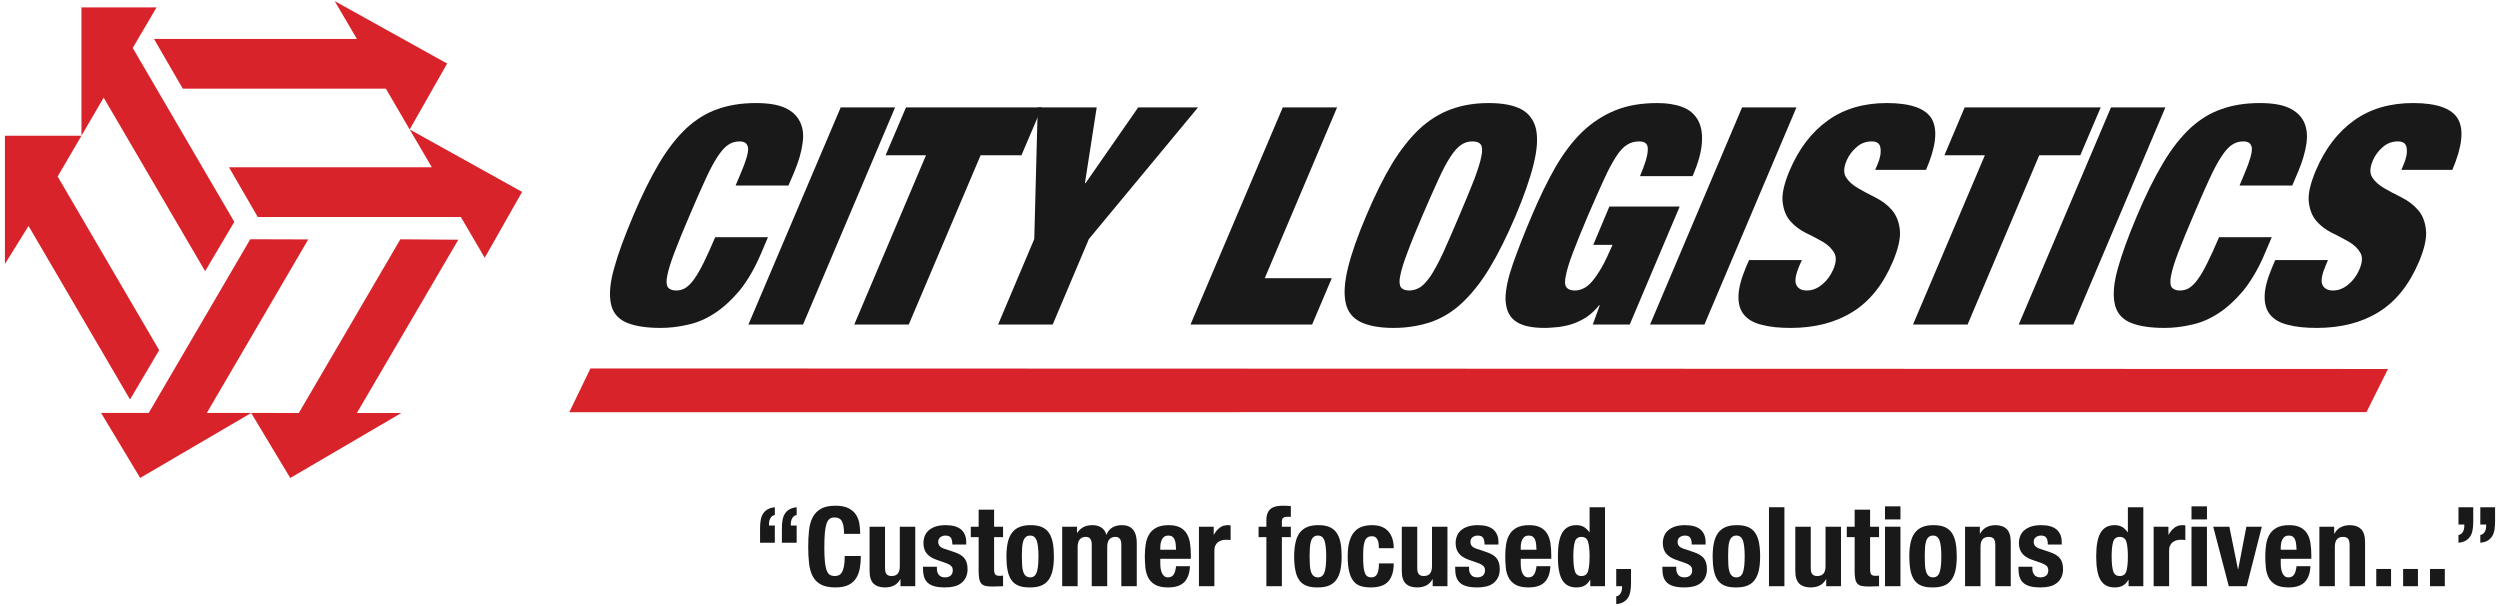
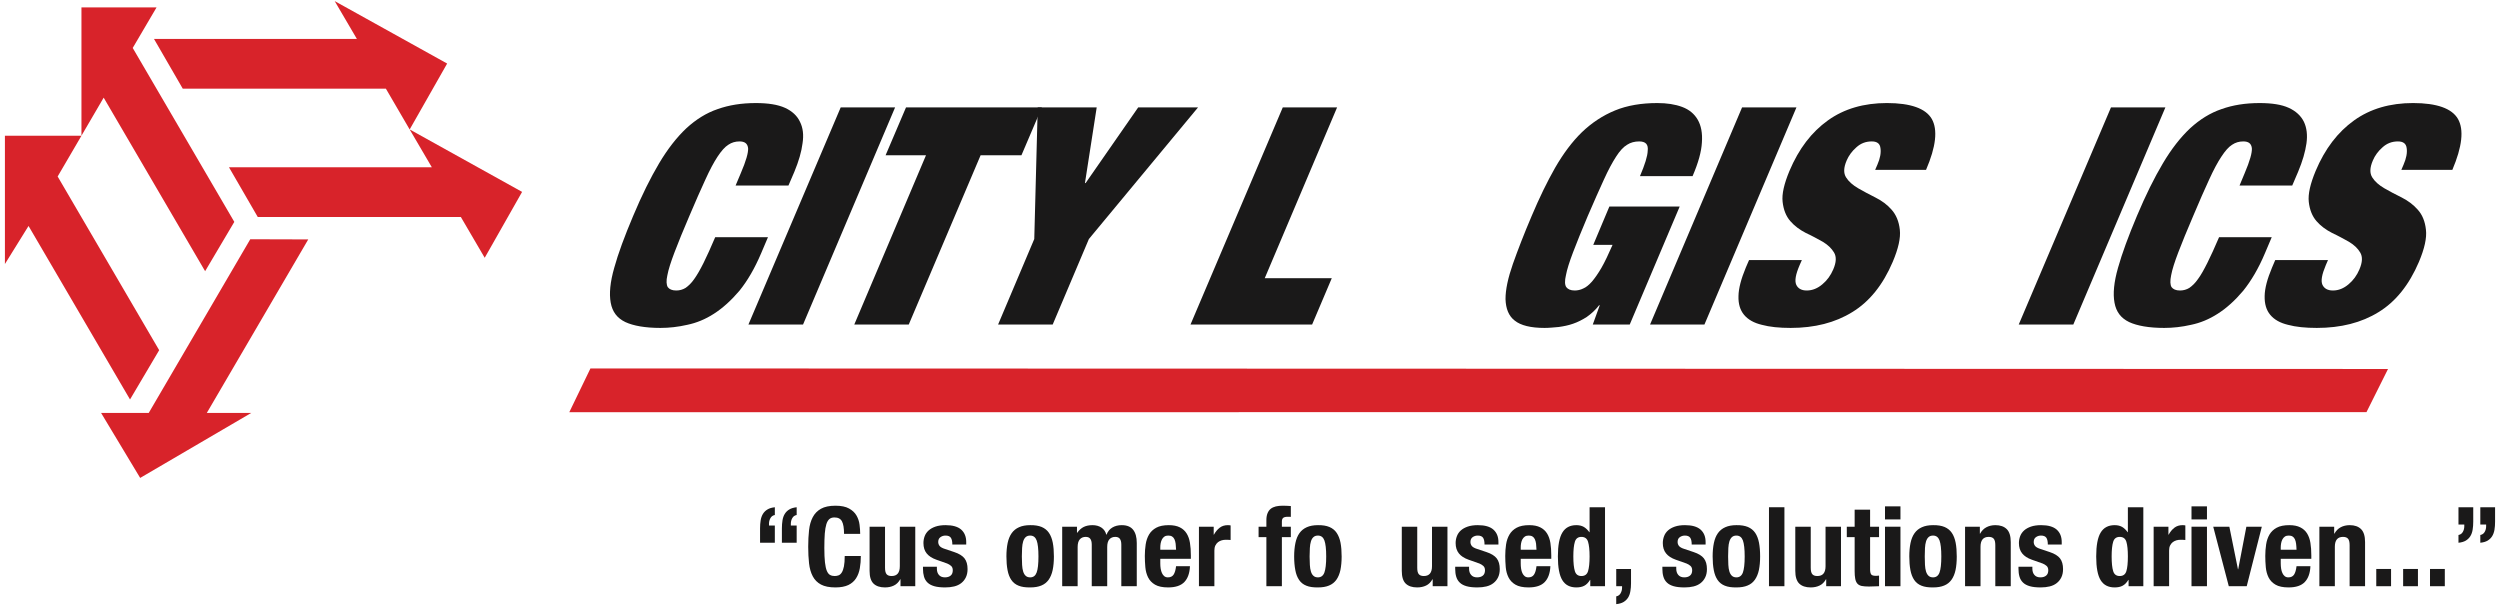
<svg xmlns="http://www.w3.org/2000/svg" width="260" height="63" viewBox="0 0 260 63" fill="none">
  <path fill-rule="evenodd" clip-rule="evenodd" d="M81.381 54.107C81.423 53.849 81.503 53.629 81.619 53.441C81.736 53.253 81.892 53.098 82.091 52.982C82.29 52.859 82.543 52.788 82.854 52.753V53.56C82.652 53.596 82.5 53.703 82.399 53.88C82.299 54.057 82.248 54.252 82.248 54.468V54.654H82.854V56.445H81.317V54.952C81.317 54.646 81.338 54.365 81.381 54.107ZM79.11 54.107C79.153 53.849 79.233 53.629 79.348 53.441C79.465 53.253 79.622 53.098 79.82 52.982C80.017 52.859 80.273 52.788 80.583 52.753V53.56C80.382 53.596 80.23 53.703 80.129 53.88C80.028 54.057 79.977 54.252 79.977 54.468V54.654H80.583V56.445H79.046V54.952C79.046 54.646 79.067 54.365 79.11 54.107Z" fill="#1A1919" />
  <path fill-rule="evenodd" clip-rule="evenodd" d="M87.565 54.221C87.421 53.95 87.161 53.814 86.779 53.814C86.569 53.814 86.396 53.867 86.261 53.977C86.125 54.092 86.017 54.273 85.941 54.518C85.863 54.769 85.809 55.096 85.777 55.499C85.747 55.899 85.731 56.392 85.731 56.976C85.731 57.598 85.753 58.099 85.795 58.481C85.838 58.865 85.904 59.162 85.993 59.374C86.083 59.585 86.195 59.726 86.331 59.797C86.467 59.871 86.623 59.907 86.802 59.907C86.949 59.907 87.088 59.883 87.216 59.835C87.344 59.783 87.454 59.683 87.548 59.533C87.641 59.385 87.716 59.175 87.77 58.903C87.823 58.631 87.851 58.273 87.851 57.826H89.527C89.527 58.273 89.493 58.691 89.423 59.093C89.353 59.491 89.224 59.84 89.033 60.139C88.843 60.437 88.575 60.673 88.23 60.842C87.883 61.006 87.436 61.092 86.884 61.092C86.254 61.092 85.755 60.991 85.382 60.793C85.009 60.594 84.724 60.308 84.526 59.933C84.327 59.557 84.199 59.108 84.141 58.584C84.083 58.066 84.054 57.488 84.054 56.863C84.054 56.24 84.083 55.668 84.141 55.141C84.199 54.614 84.327 54.164 84.526 53.789C84.724 53.412 85.009 53.12 85.382 52.91C85.755 52.702 86.254 52.594 86.884 52.594C87.483 52.594 87.954 52.69 88.299 52.883C88.644 53.074 88.904 53.314 89.074 53.611C89.244 53.908 89.351 54.224 89.393 54.567C89.436 54.905 89.459 55.227 89.459 55.525H87.781C87.781 54.929 87.708 54.492 87.565 54.221Z" fill="#1A1919" />
  <path fill-rule="evenodd" clip-rule="evenodd" d="M93.627 60.242C93.455 60.547 93.235 60.768 92.963 60.896C92.691 61.029 92.381 61.092 92.032 61.092C91.519 61.092 91.124 60.96 90.849 60.696C90.574 60.431 90.436 59.987 90.436 59.37V54.778H92.043V59.045C92.043 59.37 92.098 59.59 92.205 59.716C92.315 59.846 92.488 59.907 92.73 59.907C93.298 59.907 93.581 59.568 93.581 58.883V54.778H95.188V60.966H93.651V60.242H93.627Z" fill="#1A1919" />
  <path fill-rule="evenodd" clip-rule="evenodd" d="M97.436 59.148C97.436 59.416 97.507 59.635 97.65 59.797C97.795 59.964 98.002 60.046 98.275 60.046C98.522 60.046 98.72 59.984 98.868 59.862C99.016 59.741 99.089 59.557 99.089 59.309C99.089 59.111 99.031 58.959 98.914 58.855C98.798 58.752 98.663 58.67 98.507 58.606L97.377 58.207C96.935 58.051 96.601 57.836 96.375 57.556C96.149 57.277 96.038 56.917 96.038 56.479C96.038 56.23 96.081 55.987 96.166 55.763C96.251 55.535 96.388 55.339 96.574 55.169C96.76 55.001 96.999 54.867 97.29 54.766C97.581 54.667 97.931 54.616 98.343 54.616C99.074 54.616 99.613 54.77 99.963 55.076C100.312 55.388 100.487 55.817 100.487 56.376V56.63H99.043C99.043 56.311 98.99 56.072 98.886 55.922C98.782 55.774 98.597 55.699 98.332 55.699C98.13 55.699 97.954 55.757 97.803 55.867C97.65 55.976 97.575 56.143 97.575 56.365C97.575 56.52 97.623 56.657 97.721 56.782C97.819 56.902 98.002 57.006 98.275 57.091L99.24 57.414C99.745 57.581 100.102 57.803 100.312 58.075C100.522 58.348 100.626 58.718 100.626 59.185C100.626 59.513 100.569 59.797 100.451 60.04C100.336 60.283 100.174 60.484 99.968 60.644C99.763 60.805 99.518 60.919 99.234 60.989C98.951 61.059 98.639 61.092 98.297 61.092C97.848 61.092 97.472 61.052 97.173 60.967C96.874 60.882 96.638 60.758 96.462 60.587C96.287 60.418 96.166 60.214 96.096 59.971C96.026 59.733 95.99 59.461 95.99 59.159V58.943H97.436V59.148Z" fill="#1A1919" />
-   <path fill-rule="evenodd" clip-rule="evenodd" d="M103.387 53.008V54.778H104.319V55.862H103.387V59.206C103.387 59.454 103.424 59.626 103.497 59.732C103.571 59.835 103.724 59.884 103.958 59.884C104.018 59.884 104.082 59.883 104.144 59.879C104.205 59.875 104.264 59.869 104.319 59.862V60.966C104.14 60.966 103.967 60.971 103.801 60.983C103.633 60.994 103.456 60.999 103.269 60.999C102.96 60.999 102.705 60.979 102.507 60.94C102.309 60.895 102.159 60.81 102.052 60.685C101.948 60.557 101.878 60.394 101.838 60.183C101.799 59.977 101.779 59.715 101.779 59.403V55.862H100.963V54.778H101.779V53.008H103.387Z" fill="#1A1919" />
  <path fill-rule="evenodd" clip-rule="evenodd" d="M106.298 58.747C106.313 59.016 106.351 59.245 106.408 59.434C106.467 59.626 106.554 59.778 106.671 59.883C106.787 59.991 106.944 60.047 107.137 60.047C107.464 60.047 107.688 59.877 107.812 59.539C107.937 59.203 107.999 58.648 107.999 57.874C107.999 57.097 107.937 56.542 107.812 56.204C107.688 55.869 107.464 55.699 107.137 55.699C106.944 55.699 106.787 55.754 106.671 55.861C106.554 55.967 106.467 56.118 106.408 56.311C106.351 56.502 106.313 56.729 106.298 56.998C106.284 57.267 106.273 57.558 106.273 57.874C106.273 58.188 106.284 58.478 106.298 58.747ZM104.796 56.468C104.882 56.063 105.021 55.723 105.215 55.45C105.409 55.177 105.662 54.972 105.978 54.832C106.293 54.689 106.679 54.616 107.137 54.616C107.618 54.608 108.019 54.674 108.335 54.806C108.654 54.943 108.908 55.147 109.094 55.422C109.281 55.699 109.411 56.041 109.49 56.445C109.568 56.852 109.606 57.33 109.606 57.874C109.606 58.4 109.564 58.869 109.478 59.278C109.393 59.683 109.252 60.023 109.059 60.295C108.865 60.568 108.61 60.769 108.296 60.896C107.981 61.029 107.595 61.092 107.137 61.092C106.656 61.098 106.255 61.043 105.936 60.913C105.617 60.788 105.366 60.59 105.18 60.317C104.993 60.044 104.861 59.702 104.785 59.292C104.707 58.881 104.667 58.408 104.667 57.874C104.667 57.344 104.711 56.877 104.796 56.468Z" fill="#1A1919" />
  <path fill-rule="evenodd" clip-rule="evenodd" d="M112.006 54.778V55.411H112.028C112.23 55.128 112.456 54.926 112.71 54.8C112.962 54.679 113.262 54.616 113.613 54.616C113.986 54.616 114.298 54.701 114.55 54.871C114.802 55.039 114.971 55.286 115.057 55.606H115.08C115.205 55.276 115.404 55.03 115.68 54.865C115.955 54.7 116.284 54.616 116.663 54.616C117.199 54.616 117.594 54.777 117.846 55.096C118.099 55.414 118.224 55.873 118.224 56.468V60.966H116.617V56.642C116.617 56.38 116.569 56.181 116.472 56.045C116.374 55.905 116.213 55.836 115.989 55.836C115.732 55.836 115.529 55.921 115.378 56.089C115.224 56.257 115.15 56.528 115.15 56.895V60.966H113.542V56.642C113.542 56.38 113.493 56.181 113.396 56.045C113.299 55.905 113.139 55.836 112.913 55.836C112.657 55.836 112.453 55.921 112.302 56.089C112.151 56.257 112.075 56.528 112.075 56.895V60.966H110.468V54.778H112.006Z" fill="#1A1919" />
  <path fill-rule="evenodd" clip-rule="evenodd" d="M122.267 56.544C122.242 56.364 122.202 56.212 122.143 56.083C122.086 55.958 122.004 55.864 121.9 55.797C121.793 55.729 121.661 55.699 121.497 55.699C121.335 55.699 121.2 55.733 121.096 55.807C120.99 55.882 120.908 55.975 120.845 56.094C120.784 56.216 120.739 56.347 120.71 56.494C120.684 56.638 120.67 56.786 120.67 56.928V57.171H122.312C122.304 56.932 122.289 56.724 122.267 56.544ZM120.67 58.606C120.67 58.791 120.684 58.968 120.71 59.142C120.739 59.315 120.784 59.472 120.845 59.602C120.908 59.739 120.987 59.846 121.088 59.927C121.191 60.006 121.314 60.047 121.461 60.047C121.733 60.047 121.931 59.95 122.056 59.758C122.181 59.568 122.267 59.278 122.312 58.882H123.756C123.727 59.605 123.531 60.154 123.175 60.528C122.816 60.904 122.254 61.092 121.485 61.092C120.902 61.092 120.449 60.995 120.123 60.805C119.797 60.614 119.556 60.359 119.4 60.047C119.245 59.733 119.15 59.381 119.115 58.99C119.081 58.596 119.062 58.206 119.062 57.817C119.062 57.399 119.093 57.001 119.15 56.62C119.208 56.236 119.325 55.894 119.499 55.595C119.674 55.297 119.926 55.058 120.251 54.882C120.577 54.705 121.012 54.616 121.555 54.616C122.021 54.616 122.402 54.693 122.702 54.843C123.001 54.991 123.236 55.204 123.407 55.476C123.579 55.749 123.694 56.077 123.756 56.462C123.82 56.849 123.849 57.282 123.849 57.757V58.113H120.67V58.606Z" fill="#1A1919" />
  <path fill-rule="evenodd" clip-rule="evenodd" d="M126.225 54.778V55.606H126.247C126.411 55.309 126.608 55.067 126.844 54.886C127.074 54.706 127.358 54.616 127.693 54.616C127.737 54.616 127.788 54.617 127.835 54.621C127.889 54.625 127.935 54.633 127.984 54.644V56.158C127.898 56.151 127.814 56.146 127.732 56.142C127.649 56.138 127.565 56.137 127.48 56.137C127.342 56.137 127.201 56.155 127.064 56.192C126.921 56.233 126.795 56.294 126.679 56.381C126.564 56.47 126.471 56.589 126.4 56.728C126.329 56.872 126.296 57.046 126.296 57.252V60.966H124.69V54.778H126.225Z" fill="#1A1919" />
  <path fill-rule="evenodd" clip-rule="evenodd" d="M130.893 55.861V54.778H131.704V54.078C131.704 53.8 131.746 53.567 131.825 53.376C131.904 53.184 132.013 53.03 132.154 52.916C132.299 52.801 132.477 52.719 132.685 52.668C132.893 52.62 133.13 52.594 133.382 52.594C133.668 52.594 133.958 52.607 134.247 52.629V53.755C134.206 53.749 134.153 53.745 134.082 53.745H133.93C133.706 53.745 133.546 53.781 133.453 53.858C133.36 53.935 133.316 54.061 133.316 54.237V54.778H134.247V55.861H133.316V60.966H131.704V55.861H130.893Z" fill="#1A1919" />
  <path fill-rule="evenodd" clip-rule="evenodd" d="M136.225 58.747C136.24 59.016 136.275 59.245 136.335 59.434C136.391 59.626 136.478 59.778 136.598 59.883C136.713 59.991 136.87 60.047 137.064 60.047C137.388 60.047 137.614 59.877 137.738 59.539C137.86 59.203 137.925 58.648 137.925 57.874C137.925 57.097 137.86 56.542 137.738 56.204C137.614 55.869 137.388 55.699 137.064 55.699C136.87 55.699 136.713 55.754 136.598 55.861C136.478 55.967 136.391 56.118 136.335 56.311C136.275 56.502 136.24 56.729 136.225 56.998C136.208 57.267 136.199 57.558 136.199 57.874C136.199 58.188 136.208 58.478 136.225 58.747ZM134.724 56.468C134.809 56.063 134.947 55.723 135.141 55.45C135.334 55.177 135.589 54.972 135.902 54.832C136.22 54.689 136.605 54.616 137.064 54.616C137.544 54.608 137.942 54.674 138.258 54.806C138.58 54.943 138.832 55.147 139.016 55.422C139.202 55.699 139.337 56.041 139.415 56.445C139.493 56.852 139.531 57.33 139.531 57.874C139.531 58.4 139.487 58.869 139.405 59.278C139.318 59.683 139.176 60.023 138.983 60.295C138.788 60.568 138.533 60.769 138.22 60.896C137.908 61.029 137.521 61.092 137.064 61.092C136.579 61.098 136.18 61.043 135.863 60.913C135.543 60.788 135.294 60.59 135.108 60.317C134.921 60.044 134.787 59.702 134.713 59.292C134.635 58.881 134.592 58.408 134.592 57.874C134.592 57.344 134.638 56.877 134.724 56.468Z" fill="#1A1919" />
-   <path fill-rule="evenodd" clip-rule="evenodd" d="M143.38 56.56C143.361 56.416 143.323 56.282 143.275 56.165C143.223 56.047 143.155 55.95 143.062 55.878C142.969 55.804 142.841 55.769 142.689 55.769C142.495 55.769 142.334 55.81 142.21 55.899C142.084 55.987 141.991 56.121 141.933 56.289C141.868 56.463 141.823 56.684 141.801 56.946C141.779 57.21 141.768 57.525 141.768 57.886C141.768 58.269 141.779 58.594 141.801 58.866C141.823 59.139 141.868 59.365 141.933 59.54C141.991 59.714 142.078 59.846 142.19 59.928C142.306 60.006 142.45 60.047 142.629 60.047C142.901 60.047 143.098 59.932 143.221 59.701C143.349 59.473 143.408 59.104 143.408 58.596H144.948C144.948 59.409 144.763 60.03 144.394 60.453C144.025 60.88 143.411 61.092 142.558 61.092C142.155 61.092 141.803 61.045 141.504 60.95C141.207 60.855 140.956 60.682 140.759 60.431C140.561 60.181 140.41 59.85 140.31 59.429C140.209 59.014 140.161 58.493 140.161 57.873C140.161 57.237 140.22 56.709 140.348 56.289C140.47 55.873 140.645 55.539 140.869 55.293C141.097 55.041 141.365 54.867 141.675 54.766C141.984 54.667 142.327 54.616 142.7 54.616C143.446 54.616 144.006 54.834 144.383 55.261C144.759 55.691 144.948 56.272 144.948 57.01H143.408C143.408 56.858 143.399 56.707 143.38 56.56Z" fill="#1A1919" />
  <path fill-rule="evenodd" clip-rule="evenodd" d="M148.978 60.242C148.805 60.547 148.584 60.768 148.314 60.896C148.042 61.029 147.728 61.092 147.382 61.092C146.866 61.092 146.473 60.96 146.197 60.696C145.922 60.431 145.786 59.987 145.786 59.37V54.778H147.393V59.045C147.393 59.37 147.444 59.59 147.557 59.716C147.665 59.846 147.84 59.907 148.078 59.907C148.645 59.907 148.928 59.568 148.928 58.883V54.778H150.535V60.966H149V60.242H148.978Z" fill="#1A1919" />
  <path fill-rule="evenodd" clip-rule="evenodd" d="M152.783 59.148C152.783 59.416 152.856 59.635 153.002 59.797C153.143 59.964 153.35 60.046 153.621 60.046C153.873 60.046 154.07 59.984 154.219 59.862C154.364 59.741 154.439 59.557 154.439 59.309C154.439 59.111 154.378 58.959 154.263 58.855C154.148 58.752 154.01 58.67 153.858 58.606L152.727 58.207C152.284 58.051 151.948 57.836 151.725 57.556C151.501 57.277 151.386 56.917 151.386 56.479C151.386 56.23 151.43 55.987 151.517 55.763C151.602 55.535 151.736 55.339 151.922 55.169C152.109 55.001 152.349 54.867 152.641 54.766C152.931 54.667 153.284 54.616 153.693 54.616C154.424 54.616 154.964 54.77 155.31 55.076C155.661 55.388 155.837 55.817 155.837 56.376V56.63H154.391C154.391 56.311 154.34 56.072 154.236 55.922C154.132 55.774 153.947 55.699 153.682 55.699C153.481 55.699 153.304 55.757 153.15 55.867C153.003 55.976 152.925 56.143 152.925 56.365C152.925 56.52 152.971 56.657 153.068 56.782C153.165 56.902 153.35 57.006 153.621 57.091L154.592 57.414C155.095 57.581 155.452 57.803 155.661 58.075C155.87 58.348 155.975 58.718 155.975 59.185C155.975 59.513 155.919 59.797 155.801 60.04C155.684 60.283 155.524 60.484 155.316 60.644C155.111 60.805 154.869 60.919 154.584 60.989C154.301 61.059 153.987 61.092 153.647 61.092C153.198 61.092 152.823 61.052 152.523 60.967C152.222 60.882 151.988 60.758 151.813 60.587C151.637 60.418 151.517 60.214 151.445 59.971C151.374 59.733 151.34 59.461 151.34 59.159V58.943H152.783V59.148Z" fill="#1A1919" />
  <path fill-rule="evenodd" clip-rule="evenodd" d="M159.751 56.544C159.724 56.364 159.686 56.212 159.625 56.083C159.57 55.958 159.488 55.864 159.383 55.797C159.278 55.729 159.143 55.699 158.979 55.699C158.819 55.699 158.682 55.733 158.578 55.807C158.474 55.882 158.39 55.975 158.326 56.094C158.267 56.216 158.22 56.347 158.194 56.494C158.168 56.638 158.156 56.786 158.156 56.928V57.171H159.795C159.787 56.932 159.773 56.724 159.751 56.544ZM158.156 58.606C158.156 58.791 158.168 58.968 158.194 59.142C158.22 59.315 158.267 59.472 158.326 59.602C158.39 59.739 158.472 59.846 158.573 59.927C158.673 60.006 158.797 60.047 158.945 60.047C159.218 60.047 159.415 59.95 159.537 59.758C159.666 59.568 159.751 59.278 159.795 58.882H161.241C161.208 59.605 161.014 60.154 160.656 60.528C160.3 60.904 159.737 61.092 158.967 61.092C158.386 61.092 157.931 60.995 157.607 60.805C157.279 60.614 157.04 60.359 156.884 60.047C156.727 59.733 156.632 59.381 156.598 58.99C156.566 58.596 156.545 58.206 156.545 57.817C156.545 57.399 156.577 57.001 156.632 56.62C156.692 56.236 156.807 55.894 156.983 55.595C157.158 55.297 157.41 55.058 157.733 54.882C158.062 54.705 158.494 54.616 159.038 54.616C159.505 54.616 159.887 54.693 160.185 54.843C160.484 54.991 160.72 55.204 160.891 55.476C161.063 55.749 161.178 56.077 161.241 56.462C161.301 56.849 161.333 57.282 161.333 57.757V58.113H158.156V58.606Z" fill="#1A1919" />
  <path fill-rule="evenodd" clip-rule="evenodd" d="M163.786 59.397C163.891 59.739 164.116 59.907 164.466 59.907C164.824 59.907 165.054 59.739 165.158 59.397C165.261 59.054 165.317 58.548 165.317 57.873C165.317 57.197 165.261 56.692 165.158 56.348C165.054 56.005 164.824 55.837 164.466 55.837C164.116 55.837 163.891 56.005 163.786 56.348C163.681 56.692 163.627 57.197 163.627 57.873C163.627 58.548 163.681 59.054 163.786 59.397ZM165.361 60.312C165.184 60.602 164.984 60.805 164.762 60.919C164.543 61.036 164.268 61.092 163.94 61.092C163.28 61.092 162.795 60.846 162.487 60.344C162.175 59.848 162.02 59.023 162.02 57.873C162.02 56.721 162.175 55.892 162.487 55.385C162.795 54.873 163.28 54.616 163.94 54.616C164.246 54.616 164.502 54.678 164.716 54.8C164.93 54.926 165.122 55.111 165.294 55.352H165.317V52.753H166.922V60.966H165.388V60.312H165.361Z" fill="#1A1919" />
  <path fill-rule="evenodd" clip-rule="evenodd" d="M169.626 60.669C169.626 60.952 169.605 61.223 169.56 61.477C169.52 61.734 169.44 61.959 169.324 62.147C169.204 62.334 169.05 62.485 168.852 62.607C168.653 62.725 168.399 62.8 168.088 62.829V62.023C168.291 61.986 168.44 61.88 168.541 61.702C168.642 61.526 168.695 61.33 168.695 61.117V60.966H168.088V59.173H169.626V60.669Z" fill="#1A1919" />
  <path fill-rule="evenodd" clip-rule="evenodd" d="M174.33 59.148C174.33 59.416 174.403 59.635 174.545 59.797C174.69 59.964 174.896 60.046 175.168 60.046C175.419 60.046 175.616 59.984 175.761 59.862C175.911 59.741 175.986 59.557 175.986 59.309C175.986 59.111 175.925 58.959 175.81 58.855C175.695 58.752 175.557 58.67 175.402 58.606L174.272 58.207C173.831 58.051 173.495 57.836 173.272 57.556C173.044 57.277 172.932 56.917 172.932 56.479C172.932 56.23 172.978 55.987 173.063 55.763C173.146 55.535 173.283 55.339 173.469 55.169C173.656 55.001 173.892 54.867 174.186 54.766C174.478 54.667 174.826 54.616 175.24 54.616C175.969 54.616 176.507 54.77 176.857 55.076C177.208 55.388 177.383 55.817 177.383 56.376V56.63H175.937C175.937 56.311 175.887 56.072 175.78 55.922C175.675 55.774 175.491 55.699 175.229 55.699C175.025 55.699 174.851 55.757 174.697 55.867C174.545 55.976 174.471 56.143 174.471 56.365C174.471 56.52 174.518 56.657 174.615 56.782C174.713 56.902 174.896 57.006 175.168 57.091L176.134 57.414C176.642 57.581 176.998 57.803 177.208 58.075C177.417 58.348 177.521 58.718 177.521 59.185C177.521 59.513 177.465 59.797 177.346 60.04C177.231 60.283 177.068 60.484 176.863 60.644C176.658 60.805 176.412 60.919 176.128 60.989C175.845 61.059 175.535 61.092 175.191 61.092C174.742 61.092 174.367 61.052 174.067 60.967C173.769 60.882 173.535 60.758 173.359 60.587C173.184 60.418 173.063 60.214 172.992 59.971C172.921 59.733 172.887 59.461 172.887 59.159V58.943H174.33V59.148Z" fill="#1A1919" />
  <path fill-rule="evenodd" clip-rule="evenodd" d="M179.747 58.747C179.761 59.016 179.798 59.245 179.856 59.434C179.916 59.626 180.004 59.778 180.12 59.883C180.235 59.991 180.391 60.047 180.586 60.047C180.909 60.047 181.137 59.877 181.261 59.539C181.382 59.203 181.447 58.648 181.447 57.874C181.447 57.097 181.382 56.542 181.261 56.204C181.137 55.869 180.909 55.699 180.586 55.699C180.391 55.699 180.235 55.754 180.12 55.861C180.004 55.967 179.916 56.118 179.856 56.311C179.798 56.502 179.761 56.729 179.747 56.998C179.732 57.267 179.724 57.558 179.724 57.874C179.724 58.188 179.732 58.478 179.747 58.747ZM178.245 56.468C178.331 56.063 178.467 55.723 178.662 55.45C178.855 55.177 179.11 54.972 179.425 54.832C179.741 54.689 180.128 54.616 180.586 54.616C181.067 54.608 181.465 54.674 181.785 54.806C182.103 54.943 182.356 55.147 182.543 55.422C182.729 55.699 182.859 56.041 182.937 56.445C183.016 56.852 183.053 57.33 183.053 57.874C183.053 58.4 183.012 58.869 182.927 59.278C182.84 59.683 182.698 60.023 182.505 60.295C182.311 60.568 182.058 60.769 181.742 60.896C181.43 61.029 181.045 61.092 180.586 61.092C180.105 61.098 179.702 61.043 179.385 60.913C179.068 60.788 178.815 60.59 178.629 60.317C178.442 60.044 178.31 59.702 178.233 59.292C178.154 58.881 178.115 58.408 178.115 57.874C178.115 57.344 178.158 56.877 178.245 56.468Z" fill="#1A1919" />
  <path fill-rule="evenodd" clip-rule="evenodd" d="M183.974 60.966H185.58V52.753H183.974V60.966Z" fill="#1A1919" />
  <path fill-rule="evenodd" clip-rule="evenodd" d="M189.901 60.242C189.73 60.547 189.51 60.768 189.237 60.896C188.965 61.029 188.657 61.092 188.305 61.092C187.795 61.092 187.4 60.96 187.124 60.696C186.849 60.431 186.71 59.987 186.71 59.37V54.778H188.317V59.045C188.317 59.37 188.372 59.59 188.48 59.716C188.588 59.846 188.764 59.907 189.007 59.907C189.573 59.907 189.857 59.568 189.857 58.883V54.778H191.463V60.966H189.925V60.242H189.901Z" fill="#1A1919" />
  <path fill-rule="evenodd" clip-rule="evenodd" d="M194.49 53.008V54.778H195.421V55.862H194.49V59.206C194.49 59.454 194.527 59.626 194.599 59.732C194.675 59.835 194.83 59.884 195.06 59.884C195.124 59.884 195.185 59.883 195.246 59.879C195.31 59.875 195.367 59.869 195.421 59.862V60.966C195.243 60.966 195.069 60.971 194.904 60.983C194.738 60.994 194.561 60.999 194.375 60.999C194.064 60.999 193.81 60.979 193.612 60.94C193.415 60.895 193.261 60.81 193.157 60.685C193.053 60.557 192.98 60.394 192.943 60.183C192.902 59.977 192.883 59.715 192.883 59.403V55.862H192.067V54.778H192.883V53.008H194.49Z" fill="#1A1919" />
  <path fill-rule="evenodd" clip-rule="evenodd" d="M196.04 60.966H197.648V54.778H196.04V60.966ZM196.04 54.02H197.648V52.661H196.04V54.02Z" fill="#1A1919" />
  <path fill-rule="evenodd" clip-rule="evenodd" d="M200.197 58.747C200.211 59.016 200.25 59.245 200.306 59.434C200.367 59.626 200.454 59.778 200.57 59.883C200.685 59.991 200.842 60.047 201.036 60.047C201.361 60.047 201.587 59.877 201.711 59.539C201.834 59.203 201.897 58.648 201.897 57.874C201.897 57.097 201.834 56.542 201.711 56.204C201.587 55.869 201.361 55.699 201.036 55.699C200.842 55.699 200.685 55.754 200.57 55.861C200.454 55.967 200.367 56.118 200.306 56.311C200.25 56.502 200.211 56.729 200.197 56.998C200.182 57.267 200.175 57.558 200.175 57.874C200.175 58.188 200.182 58.478 200.197 58.747ZM198.695 56.468C198.78 56.063 198.918 55.723 199.113 55.45C199.307 55.177 199.561 54.972 199.877 54.832C200.192 54.689 200.577 54.616 201.036 54.616C201.516 54.608 201.916 54.674 202.236 54.806C202.553 54.943 202.807 55.147 202.993 55.422C203.18 55.699 203.309 56.041 203.388 56.445C203.466 56.852 203.503 57.33 203.503 57.874C203.503 58.4 203.463 58.869 203.378 59.278C203.291 59.683 203.151 60.023 202.957 60.295C202.762 60.568 202.509 60.769 202.193 60.896C201.88 61.029 201.494 61.092 201.036 61.092C200.556 61.098 200.155 61.043 199.835 60.913C199.519 60.788 199.266 60.59 199.079 60.317C198.893 60.044 198.762 59.702 198.684 59.292C198.606 58.881 198.567 58.408 198.567 57.874C198.567 57.344 198.61 56.877 198.695 56.468Z" fill="#1A1919" />
  <path fill-rule="evenodd" clip-rule="evenodd" d="M205.905 54.778V55.504H205.927C206.098 55.199 206.317 54.972 206.59 54.832C206.862 54.689 207.174 54.616 207.522 54.616C208.035 54.616 208.43 54.757 208.706 55.033C208.982 55.309 209.118 55.758 209.118 56.376V60.966H207.512V56.7C207.512 56.376 207.456 56.154 207.347 56.028C207.239 55.899 207.063 55.836 206.824 55.836C206.259 55.836 205.974 56.178 205.974 56.863V60.966H204.366V54.778H205.905Z" fill="#1A1919" />
  <path fill-rule="evenodd" clip-rule="evenodd" d="M211.366 59.148C211.366 59.416 211.438 59.635 211.582 59.797C211.725 59.964 211.932 60.046 212.203 60.046C212.454 60.046 212.651 59.984 212.799 59.862C212.947 59.741 213.021 59.557 213.021 59.309C213.021 59.111 212.96 58.959 212.846 58.855C212.729 58.752 212.592 58.67 212.437 58.606L211.307 58.207C210.866 58.051 210.53 57.836 210.307 57.556C210.081 57.277 209.968 56.917 209.968 56.479C209.968 56.23 210.012 55.987 210.096 55.763C210.181 55.535 210.319 55.339 210.504 55.169C210.692 55.001 210.929 54.867 211.221 54.766C211.512 54.667 211.862 54.616 212.275 54.616C213.004 54.616 213.543 54.77 213.893 55.076C214.244 55.388 214.419 55.817 214.419 56.376V56.63H212.973C212.973 56.311 212.922 56.072 212.817 55.922C212.71 55.774 212.527 55.699 212.264 55.699C212.06 55.699 211.885 55.757 211.733 55.867C211.582 55.976 211.507 56.143 211.507 56.365C211.507 56.52 211.553 56.657 211.651 56.782C211.748 56.902 211.932 57.006 212.203 57.091L213.17 57.414C213.677 57.581 214.033 57.803 214.244 58.075C214.453 58.348 214.557 58.718 214.557 59.185C214.557 59.513 214.499 59.797 214.382 60.04C214.266 60.283 214.103 60.484 213.898 60.644C213.694 60.805 213.448 60.919 213.164 60.989C212.881 61.059 212.57 61.092 212.226 61.092C211.778 61.092 211.402 61.052 211.104 60.967C210.804 60.882 210.57 60.758 210.394 60.587C210.219 60.418 210.096 60.214 210.027 59.971C209.957 59.733 209.922 59.461 209.922 59.159V58.943H211.366V59.148Z" fill="#1A1919" />
  <path fill-rule="evenodd" clip-rule="evenodd" d="M219.77 59.397C219.875 59.739 220.1 59.907 220.45 59.907C220.808 59.907 221.038 59.739 221.143 59.397C221.247 59.054 221.299 58.548 221.299 57.873C221.299 57.197 221.247 56.692 221.143 56.348C221.038 56.005 220.808 55.837 220.45 55.837C220.1 55.837 219.875 56.005 219.77 56.348C219.664 56.692 219.611 57.197 219.611 57.873C219.611 58.548 219.664 59.054 219.77 59.397ZM221.347 60.312C221.169 60.602 220.969 60.805 220.746 60.919C220.528 61.036 220.253 61.092 219.926 61.092C219.265 61.092 218.78 60.846 218.471 60.344C218.16 59.848 218.005 59.023 218.005 57.873C218.005 56.721 218.16 55.892 218.471 55.385C218.78 54.873 219.265 54.616 219.926 54.616C220.229 54.616 220.486 54.678 220.701 54.8C220.914 54.926 221.106 55.111 221.278 55.352H221.299V52.753H222.906V60.966H221.372V60.312H221.347Z" fill="#1A1919" />
  <path fill-rule="evenodd" clip-rule="evenodd" d="M225.516 54.778V55.606H225.539C225.702 55.309 225.9 55.067 226.134 54.886C226.366 54.706 226.649 54.616 226.984 54.616C227.029 54.616 227.08 54.617 227.129 54.621C227.18 54.625 227.227 54.633 227.276 54.644V56.158C227.19 56.151 227.106 56.146 227.024 56.142C226.942 56.138 226.859 56.137 226.773 56.137C226.635 56.137 226.493 56.155 226.355 56.192C226.214 56.233 226.087 56.294 225.971 56.381C225.855 56.47 225.762 56.589 225.692 56.728C225.62 56.872 225.587 57.046 225.587 57.252V60.966H223.979V54.778H225.516Z" fill="#1A1919" />
  <path fill-rule="evenodd" clip-rule="evenodd" d="M227.916 60.966H229.524V54.778H227.916V60.966ZM227.916 54.02H229.524V52.661H227.916V54.02Z" fill="#1A1919" />
  <path fill-rule="evenodd" clip-rule="evenodd" d="M235.229 54.778L233.659 60.966H231.794L230.176 54.778H231.852L232.748 59.206H232.772L233.622 54.778H235.229Z" fill="#1A1919" />
  <path fill-rule="evenodd" clip-rule="evenodd" d="M238.793 56.544C238.769 56.364 238.73 56.212 238.67 56.083C238.613 55.958 238.532 55.864 238.427 55.797C238.322 55.729 238.187 55.699 238.025 55.699C237.863 55.699 237.726 55.733 237.623 55.807C237.518 55.882 237.434 55.975 237.372 56.094C237.311 56.216 237.264 56.347 237.238 56.494C237.212 56.638 237.197 56.786 237.197 56.928V57.171H238.839C238.831 56.932 238.817 56.724 238.793 56.544ZM237.197 58.606C237.197 58.791 237.212 58.968 237.238 59.142C237.264 59.315 237.311 59.472 237.372 59.602C237.434 59.739 237.515 59.846 237.617 59.927C237.717 60.006 237.842 60.047 237.989 60.047C238.262 60.047 238.458 59.95 238.583 59.758C238.709 59.568 238.793 59.278 238.839 58.882H240.284C240.253 59.605 240.058 60.154 239.7 60.528C239.345 60.904 238.781 61.092 238.012 61.092C237.43 61.092 236.975 60.995 236.651 60.805C236.324 60.614 236.084 60.359 235.928 60.047C235.773 59.733 235.678 59.381 235.643 58.99C235.608 58.596 235.589 58.206 235.589 57.817C235.589 57.399 235.62 57.001 235.678 56.62C235.736 56.236 235.852 55.894 236.026 55.595C236.202 55.297 236.453 55.058 236.778 54.882C237.104 54.705 237.538 54.616 238.083 54.616C238.549 54.616 238.931 54.693 239.228 54.843C239.529 54.991 239.764 55.204 239.935 55.476C240.105 55.749 240.223 56.077 240.284 56.462C240.346 56.849 240.377 57.282 240.377 57.757V58.113H237.197V58.606Z" fill="#1A1919" />
  <path fill-rule="evenodd" clip-rule="evenodd" d="M242.754 54.778V55.504H242.776C242.948 55.199 243.167 54.972 243.439 54.832C243.711 54.689 244.022 54.616 244.371 54.616C244.884 54.616 245.278 54.757 245.555 55.033C245.83 55.309 245.967 55.758 245.967 56.376V60.966H244.36V56.7C244.36 56.376 244.305 56.154 244.196 56.028C244.087 55.899 243.913 55.836 243.673 55.836C243.107 55.836 242.824 56.178 242.824 56.863V60.966H241.215V54.778H242.754Z" fill="#1A1919" />
  <path fill-rule="evenodd" clip-rule="evenodd" d="M247.132 60.966H248.67V59.172H247.132V60.966Z" fill="#1A1919" />
  <path fill-rule="evenodd" clip-rule="evenodd" d="M249.926 60.966H251.466V59.172H249.926V60.966Z" fill="#1A1919" />
  <path fill-rule="evenodd" clip-rule="evenodd" d="M252.721 60.966H254.26V59.172H252.721V60.966Z" fill="#1A1919" />
  <path fill-rule="evenodd" clip-rule="evenodd" d="M259.488 52.754V54.249C259.488 54.557 259.468 54.839 259.425 55.096C259.381 55.351 259.301 55.576 259.186 55.763C259.07 55.951 258.912 56.101 258.715 56.223C258.516 56.341 258.261 56.416 257.952 56.445V55.639C258.153 55.603 258.305 55.498 258.407 55.319C258.507 55.144 258.558 54.949 258.558 54.736V54.55H257.952V52.754H259.488ZM257.217 52.754V54.249C257.217 54.557 257.197 54.839 257.153 55.096C257.111 55.351 257.031 55.576 256.915 55.763C256.798 55.951 256.641 56.101 256.444 56.223C256.247 56.341 255.99 56.416 255.681 56.445V55.639C255.883 55.603 256.033 55.498 256.135 55.319C256.236 55.144 256.286 54.949 256.286 54.736V54.55H255.681V52.754H257.217Z" fill="#1A1919" />
  <path fill-rule="evenodd" clip-rule="evenodd" d="M19.006 9.22L16.015 4.049H37.116L34.808 0.114L46.503 6.609L42.605 13.465L40.131 9.22H19.006Z" fill="#D8232A" />
  <path fill-rule="evenodd" clip-rule="evenodd" d="M26.807 22.567L23.814 17.397H44.911L42.605 13.461L54.298 19.957L50.41 26.81L47.928 22.567H26.807Z" fill="#D8232A" />
  <path fill-rule="evenodd" clip-rule="evenodd" d="M16.554 36.419L13.522 41.545L2.968 23.499L0.511 27.457V14.114H8.474L5.995 18.355L16.554 36.419Z" fill="#D8232A" />
  <path fill-rule="evenodd" clip-rule="evenodd" d="M24.368 23.076L21.332 28.204L10.782 10.156L8.471 14.114V0.771H16.281L13.803 4.987L24.368 23.076Z" fill="#D8232A" />
-   <path fill-rule="evenodd" clip-rule="evenodd" d="M41.636 24.887L47.665 24.93L37.115 42.951L41.733 42.955L30.187 49.709L26.121 42.947L31.078 42.95L41.636 24.887Z" fill="#D8232A" />
  <path fill-rule="evenodd" clip-rule="evenodd" d="M26.028 24.881L32.058 24.899L21.507 42.947L26.125 42.948L14.578 49.704L10.512 42.943L15.468 42.944L26.028 24.881Z" fill="#D8232A" />
  <path fill-rule="evenodd" clip-rule="evenodd" d="M246.114 42.861L248.354 38.374L61.406 38.317L59.207 42.868L246.114 42.861Z" fill="#D8232A" />
  <path fill-rule="evenodd" clip-rule="evenodd" d="M77.803 15.408C77.743 14.926 77.453 14.708 76.91 14.708C76.478 14.708 76.096 14.817 75.743 15.057C75.389 15.275 75.024 15.693 74.625 16.293C74.249 16.863 73.819 17.661 73.358 18.678C72.898 19.671 72.348 20.923 71.695 22.458C71.046 23.972 70.534 25.225 70.149 26.243C69.772 27.238 69.516 28.03 69.406 28.628C69.273 29.203 69.307 29.623 69.448 29.861C69.609 30.079 69.893 30.212 70.325 30.212C70.675 30.212 71.004 30.122 71.297 29.944C71.587 29.741 71.903 29.451 72.196 29.024C72.487 28.62 72.821 28.043 73.172 27.338C73.527 26.631 73.92 25.742 74.38 24.672H79.868L79.155 26.349C78.481 27.93 77.731 29.21 76.904 30.235C76.051 31.236 75.181 32.029 74.261 32.621C73.352 33.211 72.415 33.588 71.473 33.782C70.514 34.002 69.595 34.104 68.686 34.104C67.096 34.104 65.871 33.882 65.038 33.496C64.177 33.083 63.686 32.428 63.514 31.481C63.342 30.534 63.455 29.338 63.881 27.85C64.292 26.358 64.954 24.57 65.848 22.458C66.755 20.296 67.654 18.49 68.544 16.99C69.434 15.491 70.39 14.272 71.386 13.335C72.384 12.42 73.466 11.741 74.643 11.344C75.823 10.926 77.123 10.718 78.602 10.718C79.873 10.718 80.881 10.873 81.645 11.217C82.385 11.556 82.911 12.049 83.198 12.67C83.511 13.291 83.599 14.03 83.464 14.906C83.355 15.781 83.07 16.764 82.61 17.873L82 19.294H76.503L77.042 18.013C77.59 16.742 77.837 15.866 77.803 15.408Z" fill="#1A1919" />
  <path fill-rule="evenodd" clip-rule="evenodd" d="M93.09 11.169L83.516 33.752H77.836L87.433 11.169H93.09Z" fill="#1A1919" />
  <path fill-rule="evenodd" clip-rule="evenodd" d="M92.1 16.151L94.226 11.169H108.355L106.229 16.151H101.982L94.51 33.752H88.845L96.302 16.151H92.1Z" fill="#1A1919" />
  <path fill-rule="evenodd" clip-rule="evenodd" d="M107.924 11.169H114.057L112.835 19.039H112.904L118.373 11.169H124.596L113.245 24.857L109.48 33.752H103.801L107.564 24.857L107.924 11.169Z" fill="#1A1919" />
  <path fill-rule="evenodd" clip-rule="evenodd" d="M139.058 11.169L131.534 28.931H138.506L136.46 33.752H123.812L133.409 11.169H139.058Z" fill="#1A1919" />
-   <path fill-rule="evenodd" clip-rule="evenodd" d="M146.379 26.243C146.004 27.238 145.747 28.03 145.635 28.629C145.499 29.203 145.54 29.623 145.677 29.861C145.836 30.08 146.122 30.212 146.551 30.212C146.987 30.212 147.364 30.08 147.722 29.861C148.072 29.623 148.437 29.203 148.839 28.629C149.213 28.03 149.646 27.238 150.106 26.243C150.566 25.225 151.115 23.972 151.753 22.459C152.417 20.923 152.913 19.671 153.312 18.678C153.693 17.661 153.948 16.863 154.054 16.293C154.188 15.693 154.155 15.275 154.019 15.057C153.853 14.817 153.573 14.708 153.138 14.708C152.709 14.708 152.323 14.817 151.975 15.057C151.618 15.275 151.255 15.693 150.855 16.293C150.478 16.863 150.048 17.661 149.589 18.678C149.129 19.671 148.579 20.923 147.915 22.459C147.275 23.972 146.752 25.225 146.379 26.243ZM144.758 17.049C145.655 15.581 146.612 14.365 147.613 13.417C148.612 12.494 149.703 11.803 150.902 11.367C152.073 10.933 153.39 10.718 154.833 10.718C156.27 10.718 157.406 10.933 158.219 11.367C159.021 11.803 159.52 12.494 159.747 13.417C159.945 14.365 159.868 15.581 159.5 17.049C159.141 18.537 158.508 20.351 157.618 22.459C156.72 24.571 155.83 26.358 154.932 27.85C154.04 29.339 153.077 30.534 152.078 31.482C151.077 32.427 149.973 33.083 148.804 33.496C147.645 33.882 146.351 34.104 144.916 34.104C143.453 34.104 142.337 33.882 141.515 33.496C140.672 33.083 140.149 32.427 139.947 31.482C139.744 30.534 139.828 29.339 140.189 27.85C140.555 26.358 141.181 24.571 142.078 22.459C142.969 20.351 143.867 18.537 144.758 17.049Z" fill="#1A1919" />
  <path fill-rule="evenodd" clip-rule="evenodd" d="M174.687 21.481L169.492 33.752H165.649L166.374 31.747H166.306C165.921 32.246 165.49 32.633 165.027 32.96C164.565 33.259 164.068 33.508 163.596 33.668C163.126 33.836 162.616 33.935 162.106 34.008C161.616 34.05 161.111 34.104 160.634 34.104C159.199 34.104 158.155 33.846 157.531 33.342C156.903 32.861 156.607 32.104 156.574 31.118C156.568 30.134 156.828 28.91 157.343 27.441C157.854 25.997 158.496 24.329 159.295 22.459C160.099 20.551 160.917 18.875 161.739 17.432C162.588 15.966 163.503 14.738 164.514 13.753C165.543 12.768 166.699 12.004 167.968 11.485C169.232 10.964 170.715 10.718 172.364 10.718C173.36 10.718 174.226 10.851 174.949 11.123C175.672 11.393 176.21 11.838 176.563 12.45C176.917 13.062 177.068 13.849 176.998 14.813C176.945 15.777 176.624 16.935 176.029 18.317H170.557C171.075 17.107 171.345 16.23 171.361 15.685C171.442 15.02 171.152 14.708 170.471 14.708C170.011 14.708 169.579 14.817 169.215 15.057C168.843 15.275 168.455 15.693 168.072 16.293C167.7 16.863 167.266 17.661 166.805 18.678C166.346 19.672 165.794 20.923 165.13 22.459C164.495 23.973 163.976 25.225 163.596 26.243C163.22 27.238 162.965 28.03 162.857 28.629C162.721 29.204 162.732 29.622 162.894 29.861C163.06 30.079 163.339 30.212 163.774 30.212C164.065 30.212 164.384 30.142 164.66 30.001C164.943 29.887 165.245 29.64 165.558 29.292C165.852 28.944 166.193 28.471 166.552 27.85C166.909 27.229 167.283 26.433 167.707 25.464H165.699L167.374 21.481H174.687Z" fill="#1A1919" />
  <path fill-rule="evenodd" clip-rule="evenodd" d="M186.831 11.169L177.261 33.752H171.606L181.176 11.169H186.831Z" fill="#1A1919" />
  <path fill-rule="evenodd" clip-rule="evenodd" d="M195.248 17.129C195.538 16.469 195.641 15.883 195.57 15.418C195.521 14.928 195.208 14.708 194.661 14.708C194.046 14.708 193.513 14.906 193.058 15.325C192.603 15.721 192.259 16.2 192.054 16.687C191.729 17.442 191.719 18.009 191.988 18.443C192.258 18.88 192.686 19.248 193.239 19.575C193.784 19.901 194.395 20.204 195.04 20.538C195.71 20.875 196.266 21.281 196.726 21.807C197.194 22.335 197.489 23.03 197.582 23.892C197.679 24.753 197.428 25.851 196.844 27.233C195.825 29.63 194.416 31.379 192.634 32.46C190.854 33.563 188.717 34.104 186.224 34.104C185.035 34.104 184.043 34.002 183.232 33.782C182.417 33.588 181.798 33.245 181.376 32.735C180.981 32.258 180.776 31.617 180.802 30.793C180.814 29.993 181.074 29.009 181.561 27.836L181.903 27.045H187.394L187.158 27.582C186.741 28.551 186.628 29.213 186.813 29.619C186.991 29.998 187.349 30.212 187.895 30.212C188.495 30.212 189.035 29.987 189.533 29.561C190.02 29.157 190.394 28.638 190.656 28.025C190.983 27.272 190.999 26.701 190.742 26.265C190.484 25.833 190.105 25.469 189.574 25.148C189.041 24.853 188.465 24.53 187.81 24.229C187.177 23.901 186.635 23.507 186.193 22.996C185.747 22.485 185.481 21.807 185.392 20.992C185.299 20.178 185.549 19.109 186.102 17.78C187.08 15.46 188.413 13.731 190.106 12.52C191.794 11.309 193.843 10.717 196.24 10.717C198.701 10.717 200.274 11.276 200.906 12.37C201.54 13.485 201.348 15.253 200.309 17.664H195.018L195.248 17.129Z" fill="#1A1919" />
-   <path fill-rule="evenodd" clip-rule="evenodd" d="M202.218 16.151L204.325 11.169H218.475L216.349 16.151H212.081L204.629 33.752H198.952L206.425 16.151H202.218Z" fill="#1A1919" />
  <path fill-rule="evenodd" clip-rule="evenodd" d="M225.201 11.169L215.625 33.752H209.948L219.542 11.169H225.201Z" fill="#1A1919" />
  <path fill-rule="evenodd" clip-rule="evenodd" d="M234.193 15.408C234.136 14.926 233.847 14.708 233.304 14.708C232.868 14.708 232.49 14.817 232.134 15.057C231.784 15.275 231.415 15.693 231.023 16.293C230.642 16.863 230.212 17.661 229.75 18.678C229.289 19.671 228.741 20.923 228.093 22.458C227.44 23.972 226.935 25.225 226.543 26.243C226.164 27.238 225.909 28.03 225.799 28.628C225.679 29.203 225.696 29.623 225.842 29.861C226.003 30.079 226.29 30.212 226.717 30.212C227.067 30.212 227.397 30.122 227.688 29.944C227.981 29.741 228.295 29.451 228.588 29.024C228.894 28.62 229.211 28.043 229.566 27.338C229.919 26.631 230.327 25.742 230.782 24.672H236.259L235.548 26.349C234.882 27.93 234.121 29.21 233.297 30.235C232.453 31.236 231.581 32.029 230.656 32.621C229.742 33.211 228.814 33.588 227.867 33.782C226.907 34.002 225.988 34.104 225.079 34.104C223.491 34.104 222.264 33.882 221.432 33.496C220.573 33.083 220.08 32.428 219.909 31.481C219.733 30.534 219.85 29.338 220.274 27.85C220.693 26.358 221.348 24.57 222.24 22.458C223.149 20.296 224.045 18.49 224.939 16.99C225.825 15.491 226.783 14.272 227.781 13.335C228.779 12.42 229.871 11.741 231.044 11.344C232.214 10.926 233.523 10.718 234.994 10.718C236.267 10.718 237.289 10.873 238.034 11.217C238.777 11.556 239.302 12.049 239.608 12.67C239.901 13.291 239.993 14.03 239.873 14.906C239.748 15.781 239.466 16.764 239.001 17.873L238.393 19.294H232.912L233.446 18.013C233.987 16.742 234.231 15.866 234.193 15.408Z" fill="#1A1919" />
  <path fill-rule="evenodd" clip-rule="evenodd" d="M249.969 17.129C250.257 16.469 250.366 15.883 250.296 15.418C250.239 14.928 249.93 14.708 249.382 14.708C248.771 14.708 248.238 14.906 247.779 15.325C247.323 15.721 246.981 16.2 246.779 16.687C246.453 17.442 246.44 18.009 246.71 18.443C246.981 18.88 247.406 19.248 247.96 19.575C248.508 19.901 249.116 20.204 249.776 20.538C250.433 20.875 250.986 21.281 251.447 21.807C251.925 22.335 252.206 23.03 252.298 23.892C252.399 24.753 252.15 25.851 251.57 27.233C250.548 29.63 249.146 31.379 247.371 32.46C245.59 33.563 243.449 34.104 240.947 34.104C239.759 34.104 238.764 34.002 237.952 33.782C237.139 33.588 236.519 33.245 236.1 32.735C235.704 32.258 235.505 31.617 235.523 30.793C235.535 29.993 235.795 29.009 236.288 27.836L236.625 27.045H242.113L241.881 27.582C241.472 28.551 241.351 29.213 241.534 29.619C241.712 29.998 242.073 30.212 242.621 30.212C243.216 30.212 243.756 29.987 244.255 29.561C244.742 29.157 245.117 28.638 245.377 28.025C245.7 27.272 245.722 26.701 245.464 26.265C245.212 25.833 244.827 25.469 244.294 25.148C243.762 24.853 243.186 24.53 242.54 24.229C241.899 23.901 241.359 23.507 240.914 22.996C240.469 22.485 240.202 21.807 240.113 20.992C240.023 20.178 240.274 19.109 240.825 17.78C241.803 15.46 243.136 13.731 244.828 12.52C246.518 11.309 248.566 10.717 250.957 10.717C253.431 10.717 254.996 11.276 255.628 12.37C256.264 13.485 256.07 15.253 255.045 17.664H249.74L249.969 17.129Z" fill="#1A1919" />
</svg>